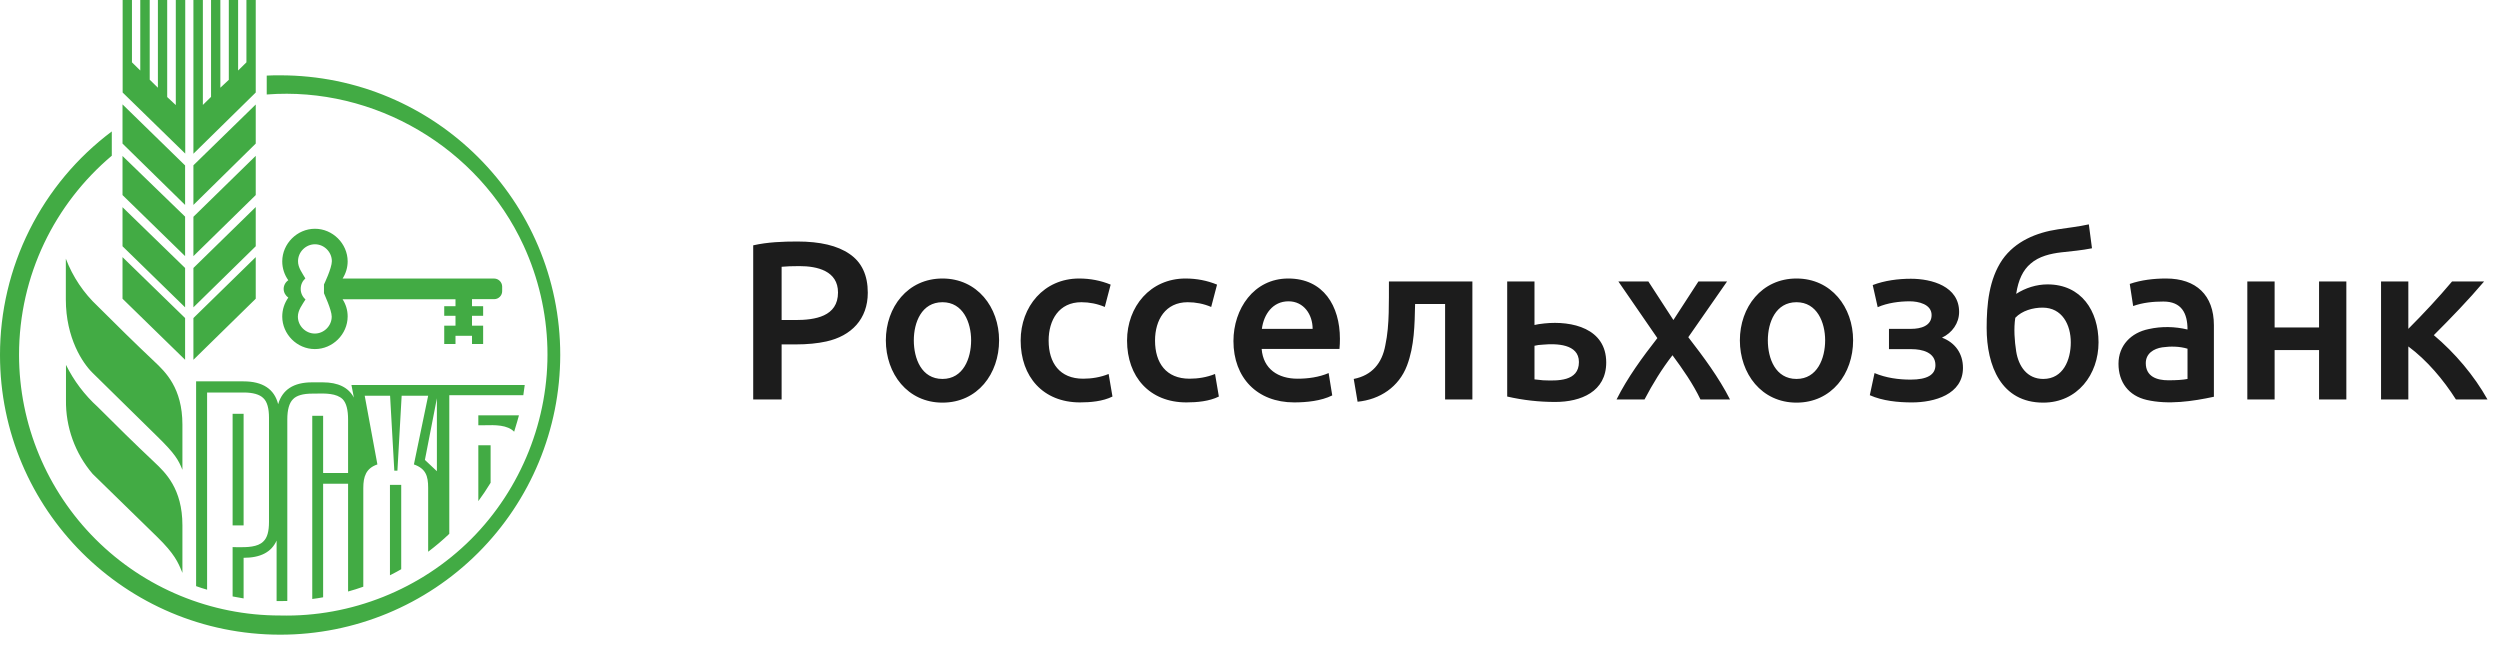
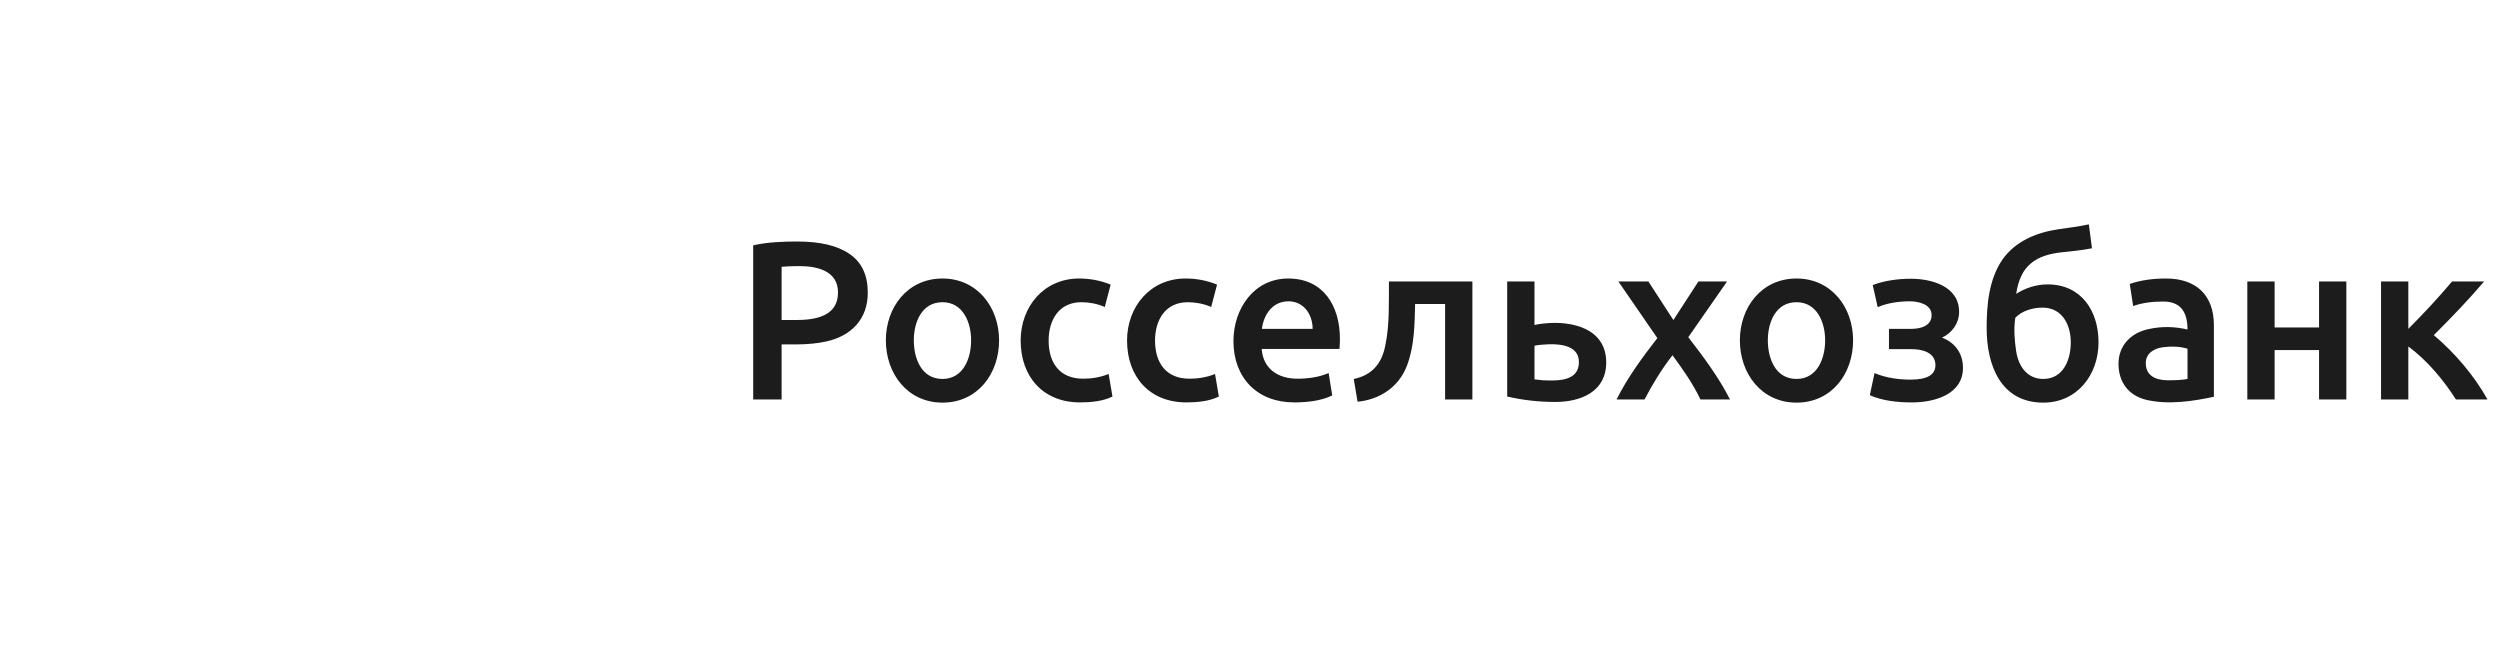
<svg xmlns="http://www.w3.org/2000/svg" width="156" height="41" viewBox="0 0 156 41" fill="none">
-   <path fill-rule="evenodd" clip-rule="evenodd" d="M12.069 22.451L15.958 18.64V16.044L12.069 19.846V22.451ZM12.069 12.788L15.958 8.959V6.521L12.069 10.315V12.779V12.788ZM12.069 15.982L15.958 12.172V9.725L12.069 13.527V15.982ZM10.961 6.548L10.433 6.055V0H9.853V5.474L9.342 4.972V0H8.753V4.4L8.234 3.89V0H7.653V5.773L11.559 9.584V0H10.97V6.548H10.961ZM12.069 19.177L15.958 15.366V12.92L12.069 16.722V19.177ZM7.645 18.64L11.55 22.451V19.846L7.645 16.044V18.64ZM15.377 3.89L14.858 4.4V0H14.278V4.981L13.75 5.474V0H13.169V6.046L12.659 6.548V0H12.069V9.593L15.958 5.773V0H15.377V3.89ZM7.645 8.959L11.55 12.788V10.323L7.645 6.513V8.95V8.959ZM7.645 12.172L11.55 15.982V13.518L7.645 9.734V12.172ZM7.645 15.366L11.55 19.177V16.722L7.645 12.928V15.366ZM30.842 17.382H21.377C21.583 17.062 21.693 16.689 21.694 16.308C21.689 15.196 20.755 14.27 19.644 14.275C18.539 14.28 17.616 15.203 17.612 16.308C17.612 16.748 17.752 17.153 17.99 17.487C17.813 17.605 17.701 17.811 17.7 18.024C17.7 18.253 17.823 18.455 17.99 18.57C17.745 18.914 17.613 19.326 17.612 19.749C17.612 20.856 18.537 21.782 19.644 21.782C20.755 21.787 21.689 20.861 21.694 19.749C21.694 19.353 21.579 18.983 21.377 18.675H28.423V19.107H27.72V19.705H28.423V20.321H27.72V21.465H28.423V20.955H29.453V21.465H30.148V20.321H29.453V19.705H30.148V19.107H29.453V18.667H30.842C31.111 18.667 31.335 18.442 31.335 18.174V17.875C31.33 17.608 31.109 17.386 30.842 17.382ZM20.699 19.758C20.699 20.333 20.219 20.814 19.644 20.814C19.069 20.814 18.588 20.333 18.588 19.758C18.588 19.354 18.863 19.014 19.063 18.684C18.873 18.522 18.761 18.275 18.764 18.024C18.764 17.76 18.878 17.531 19.054 17.373C18.865 17.041 18.591 16.698 18.597 16.299C18.597 15.724 19.078 15.243 19.653 15.243C20.228 15.243 20.708 15.724 20.708 16.299C20.708 16.73 20.216 17.751 20.216 17.751V18.297C20.207 18.306 20.699 19.327 20.699 19.758ZM4.108 16.141V18.684C4.108 21.105 5.164 22.671 5.78 23.27L9.809 27.23C10.935 28.33 11.128 28.691 11.383 29.316V26.499C11.383 24.207 10.318 23.203 9.632 22.557C8.435 21.428 7.26 20.271 6.096 19.107C5.216 18.283 4.536 17.268 4.108 16.141ZM6.096 25.39C5.278 24.648 4.606 23.759 4.117 22.768V24.959C4.091 26.648 4.682 28.288 5.78 29.571L9.809 33.505C10.895 34.566 11.114 35.095 11.357 35.685L11.383 35.749V32.783C11.383 30.487 10.314 29.482 9.634 28.842L9.634 28.841L9.633 28.84C8.437 27.716 7.257 26.552 6.096 25.39ZM17.48 4.7C17.202 4.7 16.923 4.7 16.644 4.717V5.896C23.359 5.381 29.86 9.205 32.674 15.326C33.596 17.332 34.101 19.505 34.158 21.712C34.272 26.14 32.529 30.507 29.4 33.64C26.27 36.773 21.906 38.518 17.48 38.407C13.165 38.411 9.025 36.702 5.97 33.654C2.915 30.605 1.195 26.468 1.188 22.152C1.188 17.162 3.431 12.708 6.976 9.716V8.202C4.809 9.824 3.05 11.93 1.839 14.351C0.628 16.773 -0.002 19.444 3.48244e-06 22.152C3.48244e-06 31.789 7.829 39.604 17.489 39.604C22.118 39.606 26.559 37.769 29.836 34.496C33.112 31.224 34.955 26.783 34.959 22.152C34.959 12.515 27.131 4.7 17.48 4.7ZM30.614 30.125C30.376 30.521 30.112 30.909 29.848 31.269V27.784H30.614V30.125ZM32.156 26.696C32.132 26.776 32.108 26.857 32.083 26.939C31.661 26.508 30.904 26.517 30.227 26.535H29.848V25.918H32.382C32.315 26.175 32.237 26.431 32.156 26.696ZM14.515 25.822H15.201V25.83V32.783H14.515V25.822ZM12.932 24.492H15.201C15.791 24.492 16.204 24.615 16.433 24.844C16.67 25.064 16.785 25.478 16.785 26.058V32.571C16.785 33.152 16.679 33.557 16.433 33.786C16.081 34.147 15.412 34.147 14.867 34.147L14.515 34.138V37.218L15.201 37.341V34.807C16.257 34.807 16.934 34.455 17.26 33.733V37.508H17.488L17.928 37.5V26.173C17.928 25.575 18.043 25.152 18.28 24.914C18.5 24.677 18.914 24.562 19.485 24.562C19.566 24.562 19.652 24.561 19.742 24.559C20.304 24.548 20.998 24.535 21.386 24.914C21.614 25.152 21.72 25.583 21.72 26.173V29.517H20.163V25.944H19.485V37.376C19.714 37.35 19.925 37.315 20.163 37.271V30.186H21.72V36.91C22.037 36.822 22.353 36.725 22.67 36.611V30.45C22.67 29.746 22.837 29.218 23.55 28.98L22.758 24.694H24.341L24.605 29.368H24.799L25.063 24.694H26.717L25.828 28.98C26.567 29.244 26.717 29.693 26.717 30.441V34.428C27.178 34.082 27.619 33.709 28.036 33.31V24.659H32.655L32.743 24.026H21.931L22.081 24.809C21.746 24.175 21.095 23.858 20.145 23.858H19.468C18.324 23.858 17.62 24.316 17.357 25.222C17.119 24.272 16.389 23.797 15.193 23.797H12.237V36.575C12.465 36.655 12.694 36.734 12.923 36.796V24.501L12.932 24.492ZM27.262 29.403L26.514 28.699L27.262 24.853V29.403ZM24.453 35.836C24.413 35.856 24.373 35.877 24.333 35.898V35.889V30.256H25.036V35.519C24.854 35.629 24.652 35.733 24.453 35.836Z" fill="#42AB44" />
  <path fill-rule="evenodd" clip-rule="evenodd" d="M130.54 15.493L130.343 14C129.708 14.143 129.057 14.21 128.414 14.31C127.073 14.51 125.755 15.055 124.952 16.197C124.108 17.429 123.967 19.011 123.967 20.463C123.967 22.836 124.876 25.124 127.499 25.124C129.638 25.124 130.948 23.361 130.948 21.365C130.948 19.396 129.872 17.746 127.767 17.746C127.078 17.746 126.388 17.964 125.81 18.337C125.942 17.455 126.242 16.844 126.711 16.45C127.231 15.993 127.955 15.824 128.626 15.746C129.266 15.677 129.907 15.619 130.54 15.493ZM125.754 19.83C126.179 19.383 126.856 19.196 127.457 19.196C128.681 19.196 129.217 20.265 129.217 21.365C129.217 22.448 128.75 23.646 127.499 23.646C126.489 23.646 125.956 22.851 125.81 21.928C125.707 21.27 125.651 20.498 125.754 19.83ZM135.304 23.73C135.83 23.73 136.229 23.702 136.501 23.646V21.759C135.999 21.608 135.44 21.601 134.924 21.674C134.385 21.755 133.897 22.062 133.897 22.66C133.897 23.493 134.576 23.73 135.304 23.73ZM135.164 17.379C137.034 17.379 138.147 18.412 138.147 20.294V24.758C136.814 25.044 135.299 25.266 133.953 24.955C132.827 24.695 132.194 23.85 132.194 22.702C132.194 21.552 132.98 20.759 134.08 20.534C134.875 20.355 135.709 20.372 136.501 20.562C136.501 19.544 136.128 18.816 134.995 18.816C134.365 18.816 133.704 18.881 133.109 19.097L132.897 17.717C133.614 17.468 134.41 17.379 135.164 17.379ZM144.709 24.927H146.412V17.562H144.709V20.435H141.936V17.562H140.233V24.927H141.936V21.843H144.709V24.927ZM150.28 20.52V17.562H148.577V24.927H150.28V21.618C151.446 22.482 152.476 23.704 153.25 24.927H155.22C154.387 23.435 153.178 22.011 151.87 20.914C152.949 19.834 154.023 18.728 155.009 17.562H153.01C152.149 18.586 151.225 19.573 150.28 20.52ZM116.858 17.788C117.598 17.504 118.45 17.394 119.237 17.394C120.547 17.394 122.249 17.866 122.249 19.464C122.249 20.169 121.811 20.774 121.18 21.069C122.01 21.383 122.489 22.067 122.489 22.956C122.489 24.619 120.7 25.111 119.308 25.111C118.443 25.111 117.475 25.018 116.676 24.66L116.971 23.28C117.68 23.579 118.459 23.688 119.223 23.688C120.255 23.688 120.771 23.388 120.771 22.787C120.771 21.989 119.95 21.787 119.279 21.787H117.872V20.52H119.265C119.833 20.52 120.532 20.348 120.532 19.661C120.532 18.978 119.702 18.802 119.167 18.802C118.52 18.802 117.765 18.903 117.168 19.168L116.858 17.788ZM115.634 21.238C115.634 19.166 114.27 17.379 112.101 17.379C109.928 17.379 108.568 19.167 108.568 21.238C108.568 23.313 109.917 25.124 112.101 25.124C114.296 25.124 115.634 23.323 115.634 21.238ZM113.889 21.238C113.889 22.357 113.404 23.646 112.101 23.646C110.786 23.646 110.313 22.366 110.313 21.238C110.313 20.116 110.8 18.858 112.101 18.858C113.39 18.858 113.889 20.125 113.889 21.238ZM104.42 19.97L105.982 17.562H107.77L105.349 21.041C106.295 22.267 107.249 23.542 107.953 24.927H106.109C105.648 23.955 105.001 23.03 104.363 22.167C103.696 23.026 103.122 23.964 102.618 24.927H100.873C101.556 23.561 102.484 22.296 103.42 21.097L100.985 17.562H102.857L104.42 19.97ZM96.371 20.182C96.099 20.21 95.892 20.243 95.752 20.28V17.562H94.049V24.744C95.034 24.971 96.036 25.082 97.047 25.082C98.65 25.082 100.228 24.441 100.228 22.618C100.228 20.494 98.103 20.002 96.371 20.182ZM96.287 23.73C96.052 23.711 95.874 23.693 95.752 23.674V21.576C95.892 21.538 96.071 21.515 96.287 21.505C97.1 21.434 98.525 21.448 98.525 22.59C98.525 23.814 97.18 23.765 96.287 23.73ZM88.302 18.971C88.273 20.259 88.26 21.594 87.795 22.815C87.288 24.148 86.108 24.931 84.713 25.068L84.473 23.646C85.612 23.422 86.241 22.665 86.444 21.547C86.585 20.885 86.637 20.196 86.655 19.52C86.672 18.867 86.669 18.215 86.669 17.562H91.877V24.927H90.174V18.971H88.302ZM76.967 21.28C76.967 23.572 78.445 25.11 80.754 25.11C81.52 25.11 82.435 25.022 83.132 24.674L82.907 23.279C82.305 23.538 81.615 23.631 80.965 23.631C79.763 23.631 78.827 23.034 78.727 21.773H83.583C83.604 21.564 83.611 21.349 83.611 21.139C83.611 19.102 82.59 17.379 80.388 17.379C78.234 17.379 76.967 19.28 76.967 21.28ZM81.908 20.52H78.741C78.858 19.619 79.413 18.802 80.402 18.802C81.358 18.802 81.908 19.627 81.908 20.52ZM70.328 21.252C70.328 19.127 71.784 17.379 73.974 17.379C74.668 17.379 75.325 17.506 75.944 17.76L75.578 19.154C75.119 18.957 74.614 18.858 74.115 18.858C72.72 18.858 72.074 19.965 72.074 21.252C72.074 22.647 72.766 23.631 74.227 23.631C74.764 23.631 75.319 23.54 75.818 23.336L76.057 24.744C75.459 25.043 74.688 25.11 74.03 25.11C71.727 25.11 70.328 23.507 70.328 21.252ZM63.689 21.252C63.689 23.507 65.088 25.11 67.391 25.11C68.049 25.11 68.82 25.043 69.418 24.744L69.179 23.336C68.68 23.54 68.125 23.631 67.588 23.631C66.126 23.631 65.435 22.647 65.435 21.252C65.435 19.965 66.081 18.858 67.476 18.858C67.975 18.858 68.48 18.957 68.939 19.154L69.305 17.76C68.686 17.506 68.029 17.379 67.335 17.379C65.144 17.379 63.689 19.127 63.689 21.252ZM62.343 21.238C62.343 23.323 61.005 25.124 58.81 25.124C56.627 25.124 55.277 23.313 55.277 21.238C55.277 19.167 56.637 17.379 58.81 17.379C60.979 17.379 62.343 19.166 62.343 21.238ZM60.598 21.238C60.598 20.125 60.099 18.858 58.81 18.858C57.509 18.858 57.022 20.116 57.022 21.238C57.022 22.366 57.495 23.646 58.81 23.646C60.113 23.646 60.598 22.357 60.598 21.238ZM53.01 15.845C52.26 15.328 51.176 15.07 49.759 15.07C48.843 15.07 47.895 15.106 47 15.309V24.927H48.773V21.491H49.66C50.373 21.491 51.007 21.43 51.56 21.308C53.123 20.964 54.15 19.911 54.15 18.267C54.15 17.168 53.77 16.361 53.01 15.845ZM48.773 16.647C49.064 16.619 49.435 16.605 49.885 16.605C51.001 16.605 52.292 16.904 52.292 18.252C52.292 19.755 50.853 19.97 49.632 19.97H48.773V16.647Z" fill="#1C1C1C" />
</svg>